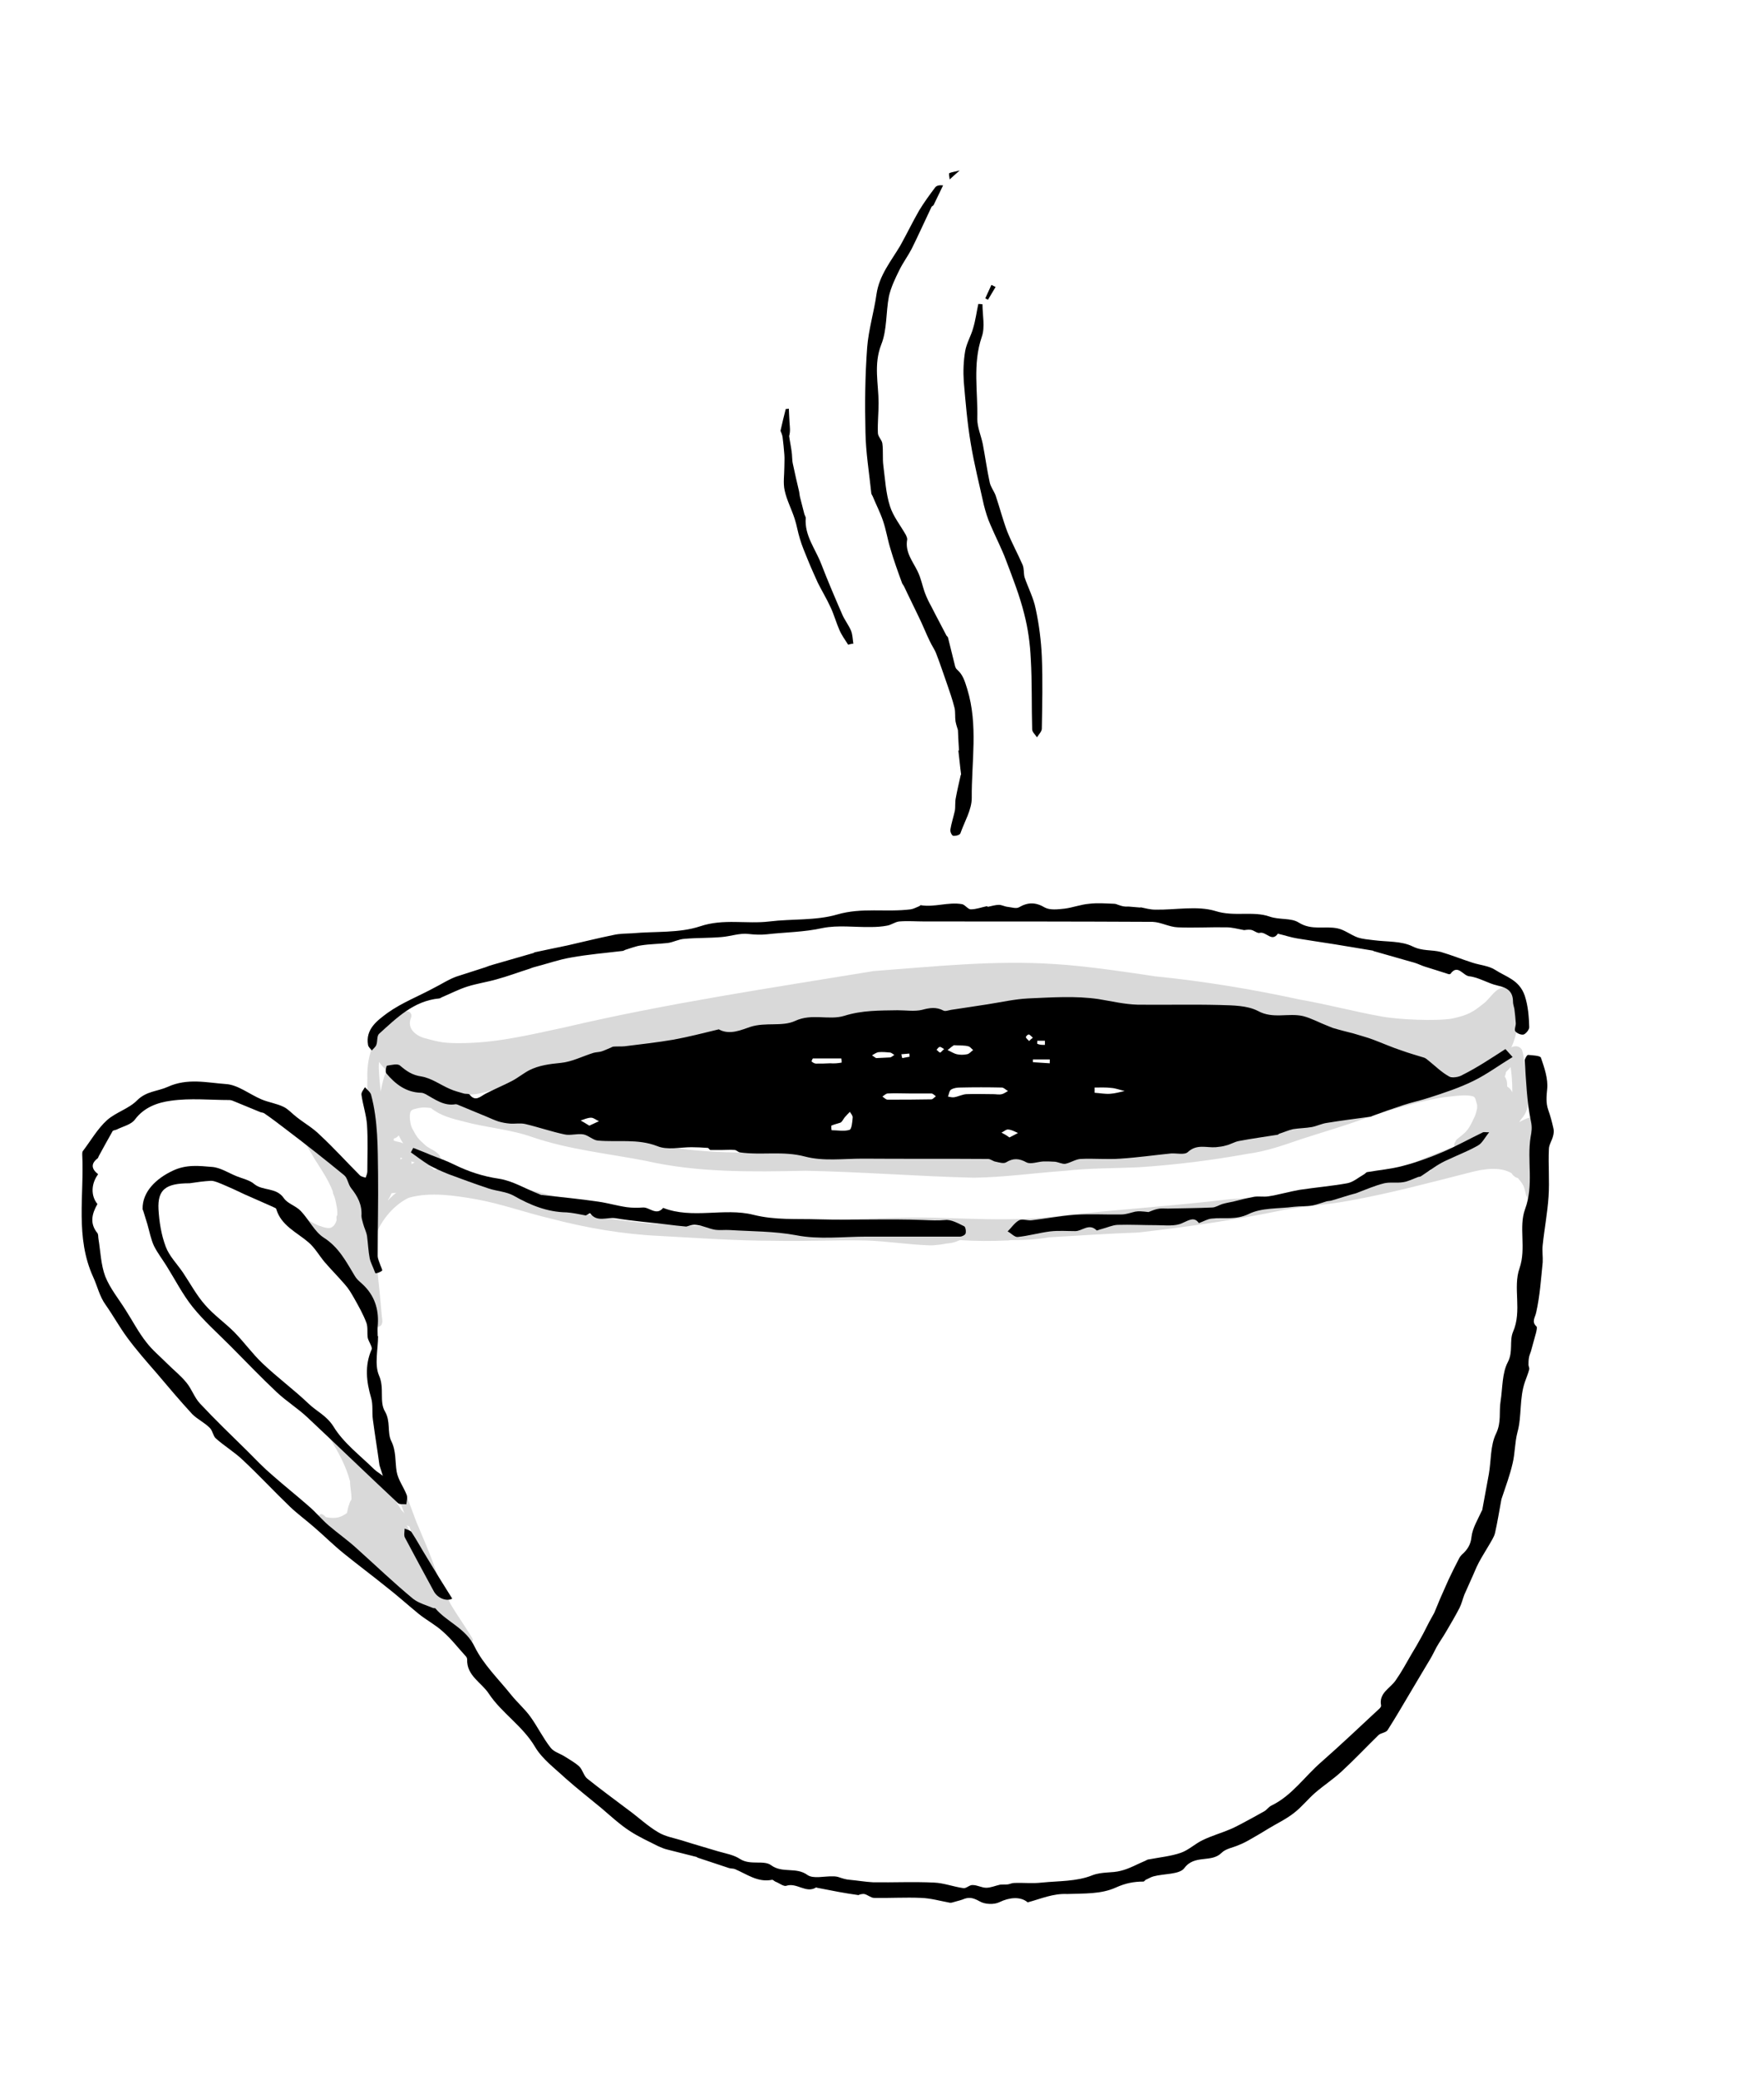
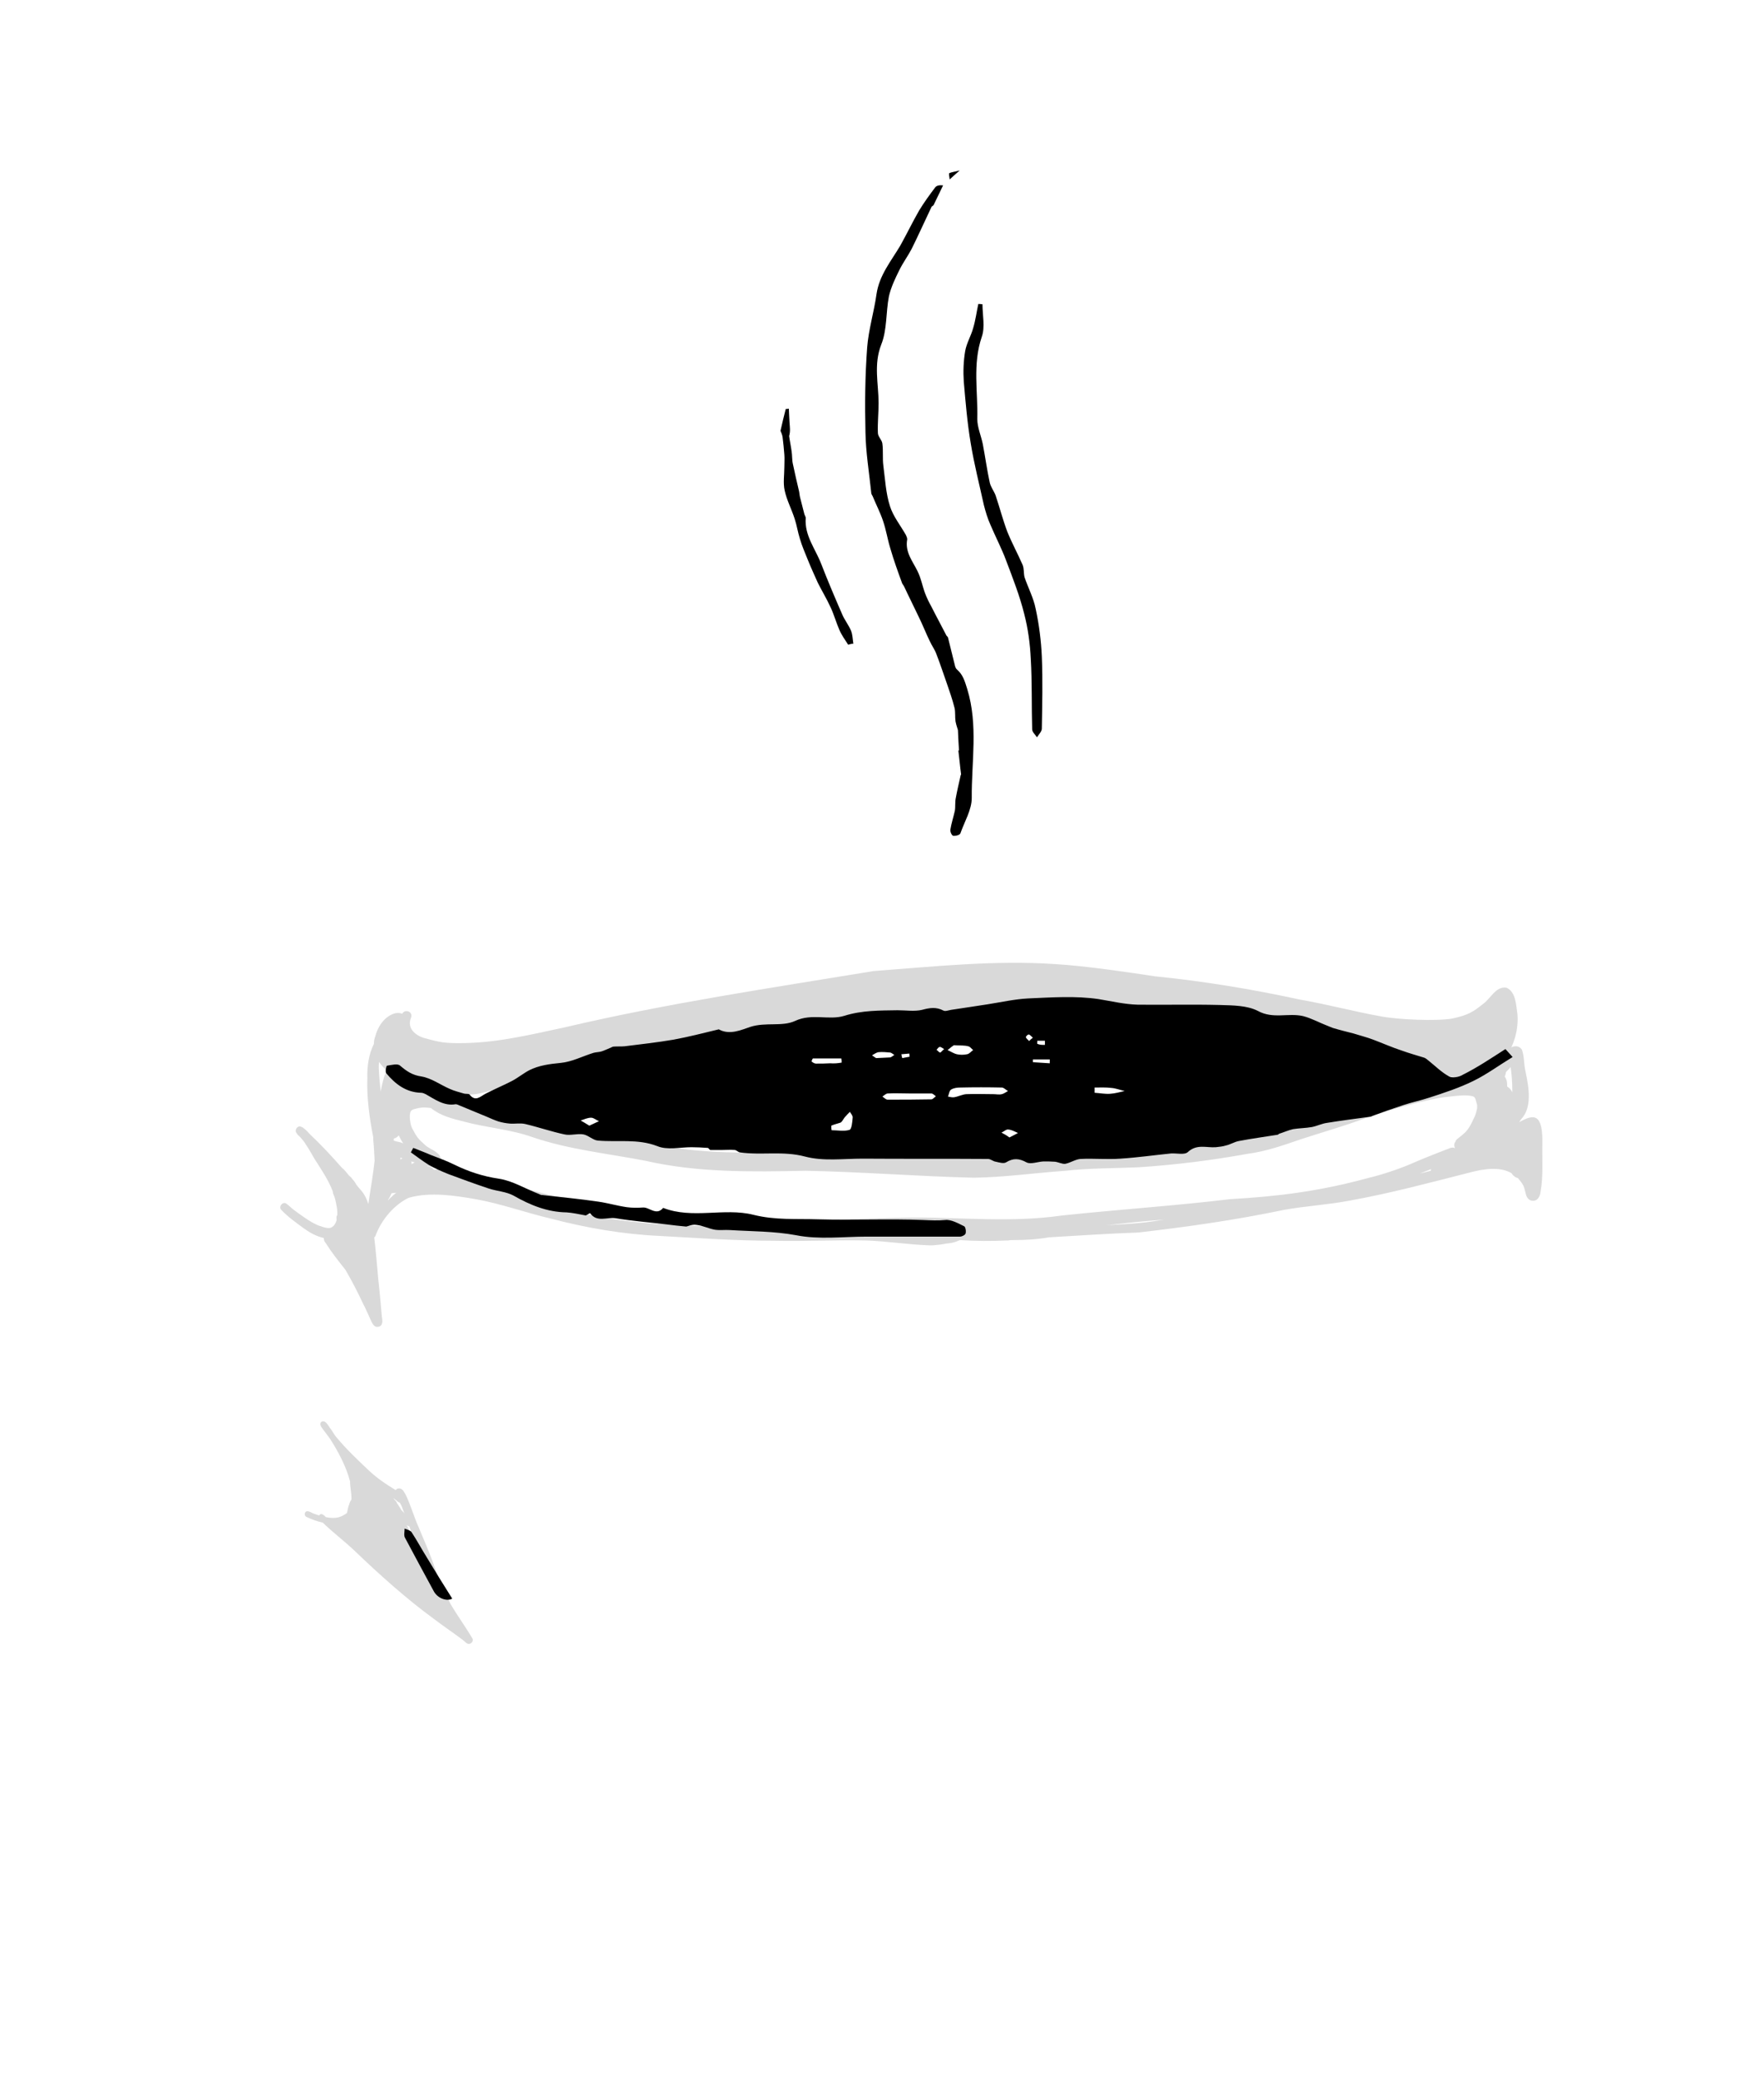
<svg xmlns="http://www.w3.org/2000/svg" width="100%" height="100%" viewBox="0 0 496 584" version="1.1" xml:space="preserve" style="fill-rule:evenodd;clip-rule:evenodd;stroke-linejoin:round;stroke-miterlimit:2;">
  <rect id="Artboard1" x="0" y="0" width="495.34" height="583.611" style="fill:none;" />
  <path d="M414.358,308.138c-0.087,0 -0.087,0 0,0Zm0,0.087l-0.087,0c0,0 0.087,0.109 0.195,0.109c0,-0.109 0,-0.109 -0.109,-0.109Zm-281.467,152.431c0.282,0.781 -0.586,1.649 -1.367,1.367c-0.564,-0.195 -0.955,-0.781 -1.541,-1.172c-1.649,-1.259 -5.621,-3.993 -8.051,-5.859c-7.487,-5.447 -15.234,-12.37 -22.526,-19.379c-2.821,-2.626 -5.816,-4.883 -8.637,-7.617c-1.649,-0.369 -3.212,-0.955 -4.666,-1.649c-0.673,-0.391 -0.477,-1.454 0.195,-1.562c0.694,-0.087 1.367,0.499 1.953,0.694c0.282,0.087 0.868,0.282 1.454,0.477c0.195,-0.195 0.391,-0.391 0.673,-0.391c0.499,0.109 0.868,0.499 1.259,0.89c0.586,0.087 1.172,0.195 1.562,0.195c1.845,0.087 2.821,-0.304 4.362,-1.367c0.195,-0.89 0.304,-1.671 0.673,-2.539c0.109,-0.477 0.304,-0.868 0.586,-1.259l0,-0.391c0,-1.562 -0.391,-3.125 -0.391,-4.688c-1.063,-4.188 -3.385,-8.485 -5.621,-11.979c-0.673,-0.89 -1.367,-1.866 -2.04,-2.734c-0.477,-0.586 -1.172,-1.649 -0.195,-2.148c1.259,-0.282 1.845,1.562 2.517,2.235c0.391,0.586 0.694,1.085 1.085,1.671c0.087,0.195 0.282,0.282 0.369,0.477c2.821,3.407 6.12,6.532 9.332,9.549c2.322,2.148 4.644,3.711 7.378,5.36c0.195,-0.282 0.586,-0.477 0.955,-0.477c0.89,0 1.367,0.868 1.758,1.649c-0.109,-0.195 -0.195,-0.391 0,-0.087c1.367,2.713 2.322,6.141 3.776,9.44c0.499,1.28 2.539,5.859 3.689,8.984c1.758,4.861 2.908,8.181 5.339,12.652c1.953,3.32 4.188,6.337 6.12,9.657Zm-19.206,-35.286c-0.499,-1.367 -0.781,-2.235 -1.28,-3.016c-0.195,0 -0.282,-0.109 -0.477,-0.195c-0.477,-0.391 -0.868,-0.781 -1.367,-1.063c0.195,0.282 0.499,0.586 0.694,0.781c0.195,0.195 0.282,0.369 0.391,0.673c0.391,0.586 0.868,1.259 1.15,1.845c0.391,0.391 0.694,0.694 0.89,0.977Zm1.931,5.078c-0.195,-0.499 -0.391,-0.89 -0.477,-1.367c-0.304,-0.109 -0.499,-0.195 -0.781,-0.391c0.282,0.586 0.586,1.063 0.781,1.562c0.195,0.087 0.282,0.087 0.477,0.195Zm317.578,-95.616c-0.109,1.454 -0.89,3.016 -2.626,2.626c-0.868,-0.195 -1.367,-1.063 -1.562,-1.931c-0.477,-1.758 -0.369,-1.866 -1.063,-2.93c-0.391,-0.586 -0.781,-0.977 -1.15,-1.476c-0.391,-0.087 -0.694,-0.195 -0.977,-0.477c-0.304,-0.195 -0.586,-0.477 -0.781,-0.868c-3.212,-1.866 -7.465,-1.367 -12.131,-0.109c-11.068,2.821 -22.027,5.751 -33.29,7.791c-6.901,1.28 -12.24,1.476 -18.728,2.648c-13.498,2.821 -27.192,4.774 -40.864,6.337c-8.355,0.282 -16.688,0.868 -25.043,1.345c-3.299,0.586 -6.706,0.781 -10.091,0.781c-0.477,0 -0.977,0 -1.367,0.109l-0.282,0c-4.47,0.195 -8.941,0.195 -13.39,-0.109c-0.109,0.109 -0.304,0.195 -0.499,0.195c-0.087,0.109 -0.195,0.109 -0.391,0.195c-0.955,0.391 -1.931,0.499 -2.908,0.586c-0.282,0.109 -3.385,0.586 -4.753,0.499c-5.924,-0.195 -11.849,-1.172 -17.752,-1.367c-8.55,-0.195 -17.188,0.282 -25.738,0.087c-10.764,0 -21.636,-0.781 -32.4,-1.367c-10.286,-0.477 -20.486,-2.235 -30.49,-4.861c-7.075,-1.649 -13.976,-4.188 -21.159,-5.469c-5.729,-0.977 -12.804,-2.127 -18.815,-0.391c-3.798,1.758 -7.682,5.946 -9.418,10.829c-0.109,0.087 -0.195,0.282 -0.304,0.282c0.499,4.015 0.781,8.095 1.172,12.088c0.391,3.407 0.673,6.836 0.977,10.243c0.195,1.063 0.391,2.626 -1.063,2.821c-1.085,0.195 -1.562,-0.868 -1.953,-1.649c-0.781,-1.671 -1.454,-3.32 -2.322,-4.97c-1.367,-2.93 -3.103,-6.337 -4.948,-9.462c-1.953,-2.431 -3.885,-4.883 -5.534,-7.509c-0.391,-0.391 -0.499,-0.868 -0.499,-1.367c-1.931,-0.391 -3.863,-1.454 -5.512,-2.626c-2.235,-1.649 -4.47,-3.212 -6.424,-5.252c-0.868,-0.781 0.195,-2.344 1.28,-1.866c0.868,0.586 1.649,1.476 2.517,2.062c1.454,1.063 4.167,3.103 6.402,4.08c0.586,0.195 2.517,0.977 3.385,0.781l0.109,0c0.977,-0.282 1.562,-1.172 1.845,-2.235c0,-0.304 -0.109,-0.694 0,-1.085c0.087,-0.087 0.087,-0.195 0.195,-0.282c0,-0.673 0,-1.454 -0.109,-2.04c-0.195,-1.085 -0.369,-2.062 -0.673,-3.038c-0.087,-0.195 -0.087,-0.282 -0.195,-0.477c-0.195,-0.391 -0.282,-0.673 -0.282,-1.063c-1.172,-3.125 -3.016,-5.859 -5.143,-9.18c-1.172,-2.04 -2.626,-4.579 -3.602,-5.642c-0.391,-0.499 -0.781,-0.868 -1.259,-1.259l0,-0.109c-0.195,-0.195 -0.282,-0.391 -0.391,-0.586c-0.195,-0.781 0.391,-1.562 1.172,-1.562c0.282,0.109 0.586,0.195 0.868,0.391l0.109,0.109c0.564,0.391 1.063,0.868 1.649,1.562c3.19,3.016 6.207,6.228 9.115,9.549c0.781,0.586 1.367,1.454 2.04,2.235c0.282,0.195 0.586,0.477 0.781,0.781c0.391,0.477 0.955,1.063 1.259,1.758c0.586,0.781 1.259,1.454 1.845,2.235c0.673,0.977 1.172,2.04 1.541,3.212c0,-0.195 0.109,-0.477 0.109,-0.781c0.586,-3.689 1.345,-8.464 1.649,-11.393c-0.109,-2.148 -0.195,-4.188 -0.391,-5.946l0,-0.694c-1.063,-5.447 -1.845,-11.111 -1.649,-16.645c-0.087,-3.32 0.391,-6.641 1.845,-9.57c0,-0.673 0.087,-1.345 0.391,-2.127c0.673,-2.648 2.431,-5.36 5.143,-6.337c0.781,-0.304 1.649,-0.304 2.431,0c0.673,-1.367 2.995,-0.694 2.517,0.977c-1.454,3.299 1.562,5.447 4.362,6.033c3.798,1.063 5.339,1.259 9.136,1.259c9.983,0 18.533,-2.04 29.796,-4.47c28.624,-6.727 57.747,-11.024 86.762,-15.799c16.992,-1.259 33.963,-3.103 50.955,-1.953c8.746,0.499 21.636,2.452 28.06,3.429c13.672,1.367 27.257,3.602 40.755,6.532c7.769,1.345 15.343,3.407 23.09,4.774c4.579,0.868 15.256,1.345 19.705,0.586c4.666,-0.977 6.033,-1.953 8.746,-4.102c2.127,-1.454 3.581,-5.078 6.597,-4.579c2.713,1.172 2.713,5.056 3.103,7.595c0.195,2.821 -0.282,6.141 -1.736,9.158c1.063,-0.477 2.214,-0.477 2.995,0.694c0.781,2.431 0.391,3.494 1.063,6.424c0.89,4.297 1.845,9.852 -1.345,13.151c-0.195,0.304 -0.304,0.499 -0.499,0.781c4.08,-2.322 6.706,-2.626 6.51,6.141c-0.087,4.492 0.282,8.876 -0.477,13.26Zm-10.091,-32.248c0.477,0.673 0.673,1.454 0.673,2.235l0,0.586c0.673,0.391 1.172,0.977 1.454,1.649l0,-0.477c0,-2.648 -0.195,-4.774 -0.477,-6.641c-0.391,0.499 -0.89,0.977 -1.28,1.367c-0.087,0.391 -0.174,0.89 -0.369,1.28Zm-292.057,5.056c0.304,0.195 0.586,0.391 0.868,0.586c-0.195,-0.282 0.391,0.195 1.085,0.781c0.955,0.781 1.259,2.235 0.564,3.32c4.579,0.868 8.832,1.172 14.084,2.322c12.717,3.819 22.418,4.102 34.939,6.641c13.694,3.212 28.624,2.821 44.162,2.539c14.648,0.195 29.319,1.15 43.859,1.649c11.654,0.195 23.199,-1.845 34.766,-2.539c9.201,-0.282 18.424,-0.282 27.648,-1.367c7.964,-0.868 14.67,-1.454 23.394,-4.188c13.108,-4.275 26.975,-8.681 40.278,-12.283c3.971,-0.868 7.856,-1.649 11.849,-2.322c0.195,0 0.282,-0.109 0.477,-0.109c-2.04,-0.195 -4.08,-0.477 -6.12,-0.673c-11.155,-0.977 -21.723,-4.774 -32.509,-7.422c-22.613,-4.774 -45.812,-9.245 -67.166,-11.306c-14.258,-1.367 -29.21,0.391 -41.732,2.257c-16.602,2.235 -33.008,5.252 -49.501,8.268c-12.413,2.062 -24.935,3.819 -37.261,6.25c-10.091,1.845 -20.095,3.016 -28.928,4.579c-4.167,0.391 -7.964,2.344 -12.131,2.93c-0.781,0.087 -1.758,0.195 -2.626,0.087Zm-20.378,12.956c0.673,0.195 1.063,0.304 0.477,0.195c0.781,0.109 1.562,0.304 2.235,0.586c-0.477,-0.673 -0.868,-1.454 -1.259,-2.235c-0.391,0.477 -0.868,0.781 -1.367,0.868c0,0.195 -0.087,0.391 -0.087,0.586Zm-4.167,-20.464c0.087,2.148 0.282,4.384 0.564,6.727c0.195,-1.454 0.586,-2.93 0.977,-4.275c0.195,-0.586 0.477,-1.085 0.781,-1.562c-0.868,-0.781 -1.649,-1.671 -2.235,-2.539c-0.087,0.586 -0.087,1.063 -0.087,1.649Zm4.948,35.091c-0.304,0.109 -0.586,0.109 -0.781,0.109c-0.195,0 -0.304,0 -0.477,0.087l-0.109,0c-0.195,0.477 -0.477,1.063 -0.781,1.562c-0.087,0.087 -0.195,0.195 -0.195,0.282l0,0.109c0.195,-0.195 0.391,-0.391 0.586,-0.586c0.499,-0.499 1.172,-1.085 1.758,-1.562Zm1.15,-9.266c0.195,-0.195 0.391,-0.282 0.586,-0.391c-0.195,-0.087 -0.391,-0.087 -0.586,-0.195l0,0.586Zm3.103,1.28c0.195,-0.109 0.499,-0.304 0.89,-0.499c-0.304,-0.087 -0.586,-0.195 -0.977,-0.282c0.087,0.195 0.195,0.477 0.087,0.781Zm11.263,2.431c1.649,0 3.407,0 4.948,0.586c0.391,0.087 0.781,0.282 1.172,0.391c8.051,1.259 15.734,3.993 23.676,5.751c16.515,3.602 33.789,4.492 51.259,5.946c15.907,1.562 31.836,0.087 47.852,-0.109c14.258,-0.087 28.624,1.476 42.795,-0.586c16.493,-1.736 31.641,-2.713 47.179,-4.579c13.585,-0.781 25.217,-2.235 38.824,-5.946c4.557,-1.063 9.983,-3.016 12.999,-4.384c2.908,-1.259 5.924,-2.431 8.919,-3.602c0.781,-0.195 1.454,-0.781 2.344,-0.477c0.087,0 0.087,0 0.195,0.087c-0.195,-0.391 -0.304,-0.977 -0.109,-1.454c0,-0.109 0.109,-0.195 0.195,-0.304c0,-0.087 0.087,-0.195 0.087,-0.282c0.109,-0.195 0.195,-0.391 0.391,-0.499c2.344,-1.931 2.93,-2.04 4.579,-5.556c-0.109,0.195 -0.195,0.499 -0.304,0.694c0.109,-0.304 0.391,-0.977 0.586,-1.28c0.195,-0.369 0.282,-0.76 0.477,-1.259c0.109,-0.391 0.195,-0.868 0.304,-1.259l0,-0.977c-0.109,-0.391 -0.391,-1.367 -0.499,-1.758c-0.087,-0.195 -0.195,-0.282 -0.282,-0.391l0,-0.087l-0.087,0c-0.109,-0.109 -0.195,-0.109 -0.109,-0.109c-0.282,-0.087 -0.391,-0.087 0,0c-1.736,-0.586 -4.275,-0.282 -7.574,0.109c-4.557,0.369 -16.493,3.689 -23.286,6.12c-5.838,2.148 -11.74,3.819 -17.665,5.751c-4.861,1.671 -9.809,3.429 -14.952,4.102c-10.178,1.845 -20.486,3.125 -30.773,3.798c-6.793,0.304 -13.672,0.195 -20.464,0.977c-8.637,0.586 -17.188,1.845 -25.911,1.953c-15.734,-0.391 -31.467,-1.649 -47.179,-1.953c-15.039,0.304 -30.273,0.586 -45.139,-2.821c-10.569,-2.04 -21.441,-3.125 -31.727,-6.641c-6.315,-2.235 -12.912,-2.626 -19.314,-4.384c-3.212,-0.781 -6.597,-1.649 -9.223,-3.798c-1.953,-0.195 -2.517,-0.282 -4.948,0.391c-0.195,0.109 -0.391,0.195 -0.499,0.304c-0.087,0.087 -0.087,0.087 -0.174,0.195c-0.586,0.977 -0.195,3.602 0.282,4.666c1.454,2.734 1.649,3.016 3.971,5.078c0.304,0.195 0.195,0.195 1.367,0.868c1.736,0.89 3.971,2.431 2.127,4.492c-0.868,0.868 -2.04,0.586 -3.103,0.282l0,0.109c0.304,0 0.586,0.087 0.868,0.195c0.391,0.087 0.694,0.391 0.977,0.781c0.304,0 0.673,-0.109 0.977,-0.109c1.367,-0.282 2.322,0.195 2.821,0.977l1.15,0Zm59.983,14.431c5.339,0.391 10.786,0.586 16.124,0.781c-12.044,-1.085 -23.98,-2.344 -35.916,-3.993c-5.924,-0.89 -11.74,-2.452 -17.47,-4.102c0.195,0.282 0.195,0.586 0.282,0.868c12.435,3.407 24.371,5.946 36.979,6.445Zm135.004,-0.499c1.649,-0.195 3.494,-0.477 5.339,-0.781c-5.425,0.391 -10.872,0.977 -16.211,1.562c3.602,-0.195 7.292,-0.391 10.872,-0.781Zm80.36,-14.518c0,-0.195 0,-0.282 0.109,-0.477c-1.063,0.391 -2.127,0.868 -3.212,1.259c1.085,-0.282 2.04,-0.477 3.103,-0.781Z" style="fill-opacity:0.15;fill-rule:nonzero;" />
  <path d="M423.299,294.878c0.087,0.087 0.76,0.868 2.018,2.235c-3.863,2.344 -7.27,4.883 -11.046,6.727c-3.993,1.953 -8.16,3.32 -12.326,4.666c-2.344,0.781 -4.774,1.28 -7.183,2.062c-3.016,0.977 -6.033,2.04 -8.941,3.125c-0.195,0.087 -0.282,0.195 -0.477,0.195c-4.08,0.564 -8.16,1.063 -12.24,1.736c-1.454,0.195 -2.799,0.89 -4.253,1.172c-1.758,0.304 -3.516,0.304 -5.252,0.586c-1.367,0.304 -2.626,0.89 -3.885,1.28c-0.195,0.087 -0.282,0.195 -0.391,0.282c-3.581,0.586 -7.27,1.063 -10.872,1.758c-1.259,0.195 -2.431,0.977 -3.689,1.259c-0.955,0.304 -1.931,0.391 -2.908,0.499c-2.626,0.195 -5.339,-0.977 -7.856,1.367c-0.977,0.868 -3.103,0.282 -4.753,0.391c-4.753,0.477 -9.418,1.15 -14.171,1.454c-3.798,0.282 -7.574,-0.109 -11.263,0.087c-1.454,0.109 -2.821,1.085 -4.275,1.367c-0.868,0.109 -1.931,-0.477 -2.908,-0.586c-1.063,-0.087 -2.127,-0.087 -3.212,-0.087c-1.649,0.087 -3.581,0.868 -4.753,0.282c-2.127,-1.172 -3.776,-1.259 -5.816,0c-0.673,0.391 -1.953,0 -2.821,-0.195c-0.781,-0.087 -1.454,-0.781 -2.235,-0.781c-11.74,-0.087 -23.481,0 -35.221,-0.087c-5.447,0 -11.068,0.781 -16.211,-0.586c-6.207,-1.649 -12.24,-0.304 -18.338,-1.172c-0.499,-0.087 -0.977,-0.673 -1.454,-0.673c-1.172,-0.109 -2.344,0 -3.494,0l-3.299,0c-0.304,0 -0.499,-0.586 -0.781,-0.586c-1.562,-0.109 -3.103,-0.195 -4.557,-0.195c-3.212,0 -6.793,0.868 -9.614,-0.304c-5.534,-2.148 -11.176,-1.063 -16.688,-1.562c-1.367,-0.087 -2.626,-1.454 -4.08,-1.736c-1.758,-0.304 -3.689,0.391 -5.339,0c-3.689,-0.781 -7.378,-2.062 -11.068,-2.93c-1.367,-0.304 -2.908,0 -4.275,-0.109c-1.063,-0.087 -2.127,-0.282 -3.19,-0.586c-1.172,-0.391 -2.235,-0.868 -3.32,-1.345c-2.409,-0.977 -4.948,-2.062 -7.357,-3.038c-0.499,-0.195 -0.977,-0.477 -1.367,-0.477c-3.299,0.586 -5.816,-1.367 -8.442,-2.821c-0.391,-0.195 -0.868,-0.391 -1.259,-0.391c-4.275,-0.109 -7.292,-2.452 -9.809,-5.469c-0.391,-0.391 0,-2.148 0.195,-2.148c1.259,-0.195 3.016,-0.673 3.689,0c1.845,1.562 3.385,2.648 6.011,3.038c2.821,0.477 5.252,2.322 7.964,3.494c1.259,0.586 2.626,0.89 3.885,1.28c0.586,0.195 1.345,0 1.649,0.282c1.649,2.148 2.995,0.586 4.47,-0.195c2.409,-1.259 5.035,-2.344 7.465,-3.602c1.649,-0.868 3.212,-2.148 4.861,-3.016c2.713,-1.367 5.707,-1.758 8.832,-2.062c3.103,-0.282 6.098,-1.845 9.201,-2.821c0.694,-0.195 1.562,-0.195 2.235,-0.391c0.89,-0.282 1.649,-0.673 2.431,-0.977c0.304,-0.087 0.673,-0.391 0.977,-0.391c1.063,-0.087 2.04,0 3.103,-0.087c4.666,-0.586 9.223,-1.085 13.78,-1.866c4.167,-0.76 8.355,-1.845 12.413,-2.821c0.109,0 0.304,-0.087 0.304,-0.087c3.103,1.758 6.51,0.087 8.919,-0.694c4.275,-1.367 8.941,0 12.522,-1.649c4.753,-2.235 9.527,-0.109 13.889,-1.454c4.948,-1.562 9.896,-1.476 14.952,-1.562c2.322,0 4.753,0.391 6.879,-0.109c2.148,-0.586 3.993,-0.868 6.011,0.195c0.499,0.304 1.476,-0.087 2.148,-0.195c3.385,-0.477 6.879,-1.063 10.286,-1.562c3.776,-0.586 7.574,-1.454 11.35,-1.649c6.597,-0.282 13.39,-0.781 19.9,0.195c3.602,0.586 7.183,1.454 10.959,1.562c7.682,0.087 15.451,-0.109 23.112,0.087c3.581,0.109 7.661,0.109 10.677,1.671c4.275,2.344 8.529,0.477 12.717,1.454c2.322,0.586 4.557,1.845 6.879,2.734c0.499,0.195 0.977,0.391 1.454,0.586c1.953,0.586 3.885,1.063 5.838,1.562c1.845,0.586 3.776,1.063 5.534,1.736c2.604,0.977 5.23,2.148 7.943,3.038c2.148,0.781 4.275,1.367 6.424,2.04c0.477,0.195 0.76,0.477 1.15,0.781c1.953,1.562 3.689,3.32 5.838,4.492c0.955,0.477 2.799,0.195 3.863,-0.499c4.08,-2.04 7.878,-4.579 11.957,-7.205Zm-143.945,12.674c0.781,0 1.541,0.195 2.322,0c0.586,-0.109 1.172,-0.586 1.758,-0.89c-0.586,-0.282 -1.172,-0.977 -1.758,-0.977c-3.885,-0.087 -7.769,-0.087 -11.632,0c-0.89,0 -1.845,0.109 -2.626,0.586c-0.499,0.304 -0.586,1.28 -0.868,1.953c0.564,0.109 1.15,0.282 1.736,0.195c1.172,-0.195 2.235,-0.781 3.407,-0.868c2.604,-0.109 5.143,0 7.661,0Zm-23.589,-0.195c-2.04,0 -4.08,-0.109 -6.12,0c-0.564,0 -1.063,0.586 -1.541,0.868c0.477,0.282 0.977,0.868 1.454,0.868c4.08,0 8.247,0 12.326,-0.087c0.391,0 0.868,-0.586 1.259,-0.868c-0.391,-0.304 -0.868,-0.781 -1.259,-0.781l-6.12,0Zm-22.027,9.049c0,0.391 0,0.89 0.087,1.28c1.758,0 3.494,0.391 5.056,-0.109c0.586,-0.195 0.781,-2.235 0.868,-3.407c0.109,-0.477 -0.477,-1.172 -0.781,-1.649c-0.477,0.477 -0.955,0.977 -1.454,1.541c-0.391,0.499 -0.673,1.172 -1.15,1.476c-0.781,0.282 -1.758,0.477 -2.626,0.868Zm34.462,-22.613c-0.304,0.195 -1.085,0.781 -1.758,1.367c0.868,0.391 1.758,0.977 2.626,1.172c0.868,0.195 1.931,0.195 2.821,0c0.673,-0.087 1.15,-0.781 1.736,-1.172c-0.477,-0.391 -0.868,-0.977 -1.367,-1.063c-1.063,-0.304 -2.214,-0.195 -4.058,-0.304Zm39.583,11.892l0,1.476c1.454,0.087 2.93,0.391 4.384,0.282c1.345,-0.087 2.713,-0.477 4.058,-0.781c-1.259,-0.282 -2.517,-0.781 -3.776,-0.868c-1.562,-0.195 -3.103,-0.109 -4.666,-0.109Zm-71.137,-7.01c0,-0.391 0,-0.781 -0.087,-1.172l-7.964,0c-0.109,0 -0.477,0.868 -0.391,0.868c0.391,0.304 0.781,0.586 1.259,0.586c1.367,0 2.626,0 3.971,-0.087c1.085,0.087 2.148,0 3.212,-0.195Zm9.701,-1.259c1.758,-0.109 2.821,-0.109 3.993,-0.195c0.391,-0.109 0.76,-0.499 1.15,-0.694c-0.391,-0.195 -0.76,-0.586 -1.15,-0.673c-1.085,-0.109 -2.235,-0.195 -3.299,-0.109c-0.694,0.109 -1.28,0.586 -1.845,0.89c0.391,0.282 0.955,0.673 1.15,0.781Zm-80.642,18.989c1.063,-0.477 1.845,-0.868 2.713,-1.259c-0.781,-0.304 -1.454,-0.977 -2.235,-0.977c-0.977,0 -1.931,0.477 -2.908,0.781c0.781,0.477 1.541,0.868 2.431,1.454Zm118.121,3.32c0.955,-0.477 1.649,-0.868 2.409,-1.259c-0.868,-0.391 -1.736,-0.89 -2.713,-0.977c-0.586,-0.109 -1.259,0.586 -1.931,0.868c0.781,0.391 1.454,0.781 2.235,1.367Zm11.35,-20.855l0,-1.085l-4.753,0l0,0.781c1.649,0.109 3.19,0.195 4.753,0.304Zm-1.367,-5.165l0,-1.172l-2.127,0c0,0 -0.109,0.868 0,0.868c0.673,0.304 1.367,0.304 2.127,0.304Zm-38.043,3.32c0,-0.304 -0.087,-0.586 -0.087,-0.89c-0.781,0.109 -1.562,0.109 -2.235,0.195c0.087,0.391 0.195,1.085 0.282,1.085c0.694,-0.109 1.367,-0.304 2.04,-0.391Zm34.657,-5.36c-0.499,-0.391 -0.868,-0.89 -1.172,-0.89c-0.282,0 -0.868,0.586 -0.781,0.781c0.109,0.391 0.586,0.694 0.89,1.063c0.282,-0.282 0.564,-0.564 1.063,-0.955Zm-24.957,3.212c-0.564,-0.304 -0.955,-0.694 -1.259,-0.586c-0.282,0 -0.586,0.477 -0.868,0.781c0.391,0.282 0.673,0.781 1.063,0.781c0.109,0 0.499,-0.499 1.063,-0.977Z" style="fill-rule:nonzero;" />
  <g>
-     <path d="M288.967,534.722c-2.04,-1.758 -5.252,-1.367 -7.878,-0.087c-1.541,0.781 -4.167,0.673 -5.621,-0.195c-1.931,-1.085 -3.103,-1.28 -4.861,-0.499c-0.868,0.304 -1.845,0.499 -2.713,0.781c-0.282,0.109 -0.477,0.109 -0.781,0.109c-2.713,-0.499 -5.425,-1.28 -8.138,-1.367c-4.384,-0.195 -8.746,0.087 -13.216,0c-0.868,0 -1.823,-0.89 -2.713,-1.085c-0.781,-0.087 -1.541,0.195 -1.649,0.304c-2.127,-0.304 -3.885,-0.586 -5.534,-0.89c-2.04,-0.391 -4.08,-0.781 -6.098,-1.172c-0.109,0 -0.304,-0.174 -0.304,-0.087c-2.821,1.758 -5.425,-1.454 -8.355,-0.477c-0.76,0.282 -2.018,-0.781 -3.103,-1.172c-0.391,-0.195 -0.673,-0.586 -0.955,-0.499c-3.993,0.781 -6.988,-1.562 -10.395,-3.016c-0.477,-0.195 -1.063,-0.109 -1.649,-0.282c-2.908,-0.977 -5.924,-1.953 -8.832,-2.93c-0.087,0 -0.195,-0.195 -0.282,-0.195c-2.734,-0.694 -5.447,-1.367 -8.16,-2.062c-0.868,-0.195 -1.758,-0.564 -2.626,-0.955c-2.713,-1.367 -5.534,-2.648 -8.051,-4.297c-2.821,-1.845 -5.339,-4.188 -7.964,-6.424c-3.299,-2.734 -6.793,-5.469 -9.983,-8.29c-3.016,-2.821 -6.619,-5.469 -8.637,-8.876c-3.494,-5.946 -9.418,-9.549 -13.021,-14.996c-2.04,-3.125 -6.293,-5.078 -6.098,-9.657c0,-0.304 -0.195,-0.694 -0.391,-0.868c-2.148,-2.344 -4.08,-4.883 -6.424,-6.923c-2.018,-1.866 -4.644,-3.234 -6.793,-4.97c-2.995,-2.452 -5.903,-5.078 -9.028,-7.509c-3.971,-3.212 -8.051,-6.25 -12.023,-9.462c-2.908,-2.344 -5.534,-4.97 -8.355,-7.4c-2.235,-1.953 -4.644,-3.711 -6.793,-5.751c-4.47,-4.297 -8.724,-8.876 -13.194,-13.064c-2.322,-2.235 -5.252,-3.993 -7.661,-6.141c-0.781,-0.673 -0.89,-2.235 -1.758,-3.016c-1.454,-1.454 -3.385,-2.344 -4.861,-3.798c-3.494,-3.798 -6.793,-7.704 -10.091,-11.61c-2.799,-3.212 -5.621,-6.424 -8.138,-9.831c-2.235,-3.016 -3.993,-6.25 -6.12,-9.266c-1.758,-2.431 -2.322,-5.252 -3.494,-7.791c-5.143,-11.22 -2.517,-23.003 -3.103,-34.505c0,-0.282 0,-0.781 0.195,-0.977c2.235,-2.93 4.08,-6.228 6.793,-8.681c2.517,-2.235 6.207,-3.212 8.529,-5.642c2.626,-2.539 5.729,-2.431 8.55,-3.711c5.534,-2.517 10.959,-1.172 16.298,-0.781c3.407,0.195 6.597,2.843 10.004,4.297c2.04,0.868 4.362,1.172 6.315,2.148c1.345,0.673 2.409,1.953 3.689,2.908c2.127,1.671 4.557,3.038 6.489,4.991c3.885,3.602 7.487,7.595 11.176,11.285c0.369,0.391 1.063,0.499 1.649,0.694c0.195,-0.586 0.477,-1.172 0.477,-1.758c0,-4.384 0.195,-8.681 -0.087,-13.064c-0.195,-2.821 -1.172,-5.642 -1.562,-8.464c-0.109,-0.694 0.586,-1.476 0.977,-2.148c0.586,0.673 1.541,1.367 1.736,2.148c1.953,7.292 1.845,14.8 1.953,22.309c0.087,7.595 -0.109,15.299 -0.109,22.895c0,0.89 0.499,1.866 0.781,2.734c0.195,0.499 0.586,1.28 0.477,1.476c-0.477,0.369 -1.15,0.673 -1.845,0.76c-0.087,0 -0.391,-0.868 -0.586,-1.345c-0.369,-0.977 -0.868,-1.866 -1.063,-2.843c-0.391,-2.04 -0.477,-4.188 -0.76,-6.337c-0.195,-1.15 -0.781,-2.235 -1.085,-3.407c-0.195,-0.781 -0.477,-1.562 -0.477,-2.235c0.195,-3.125 -1.063,-5.469 -2.908,-7.791c-0.868,-1.085 -0.977,-2.843 -1.953,-3.624c-5.339,-4.384 -10.764,-8.659 -16.298,-12.847c-2.04,-1.562 -4.08,-3.125 -6.207,-4.579c-0.304,-0.195 -0.89,-0.195 -1.259,-0.391c-2.344,-0.977 -4.579,-1.866 -6.901,-2.843c-0.477,-0.195 -1.063,-0.477 -1.562,-0.477c-5.512,0 -11.046,-0.586 -16.493,0.195c-3.581,0.477 -7.465,1.758 -10.091,5.252c-1.063,1.476 -3.385,1.953 -5.143,2.843c-0.391,0.195 -1.063,0.195 -1.172,0.477c-1.345,2.344 -2.604,4.688 -3.885,7.01c-0.087,0.195 -0.174,0.499 -0.282,0.586c-2.04,1.562 -1.736,3.038 0.109,4.492c-2.04,2.734 -2.04,6.141 -0.195,8.377c-1.562,2.734 -2.235,5.469 0,8.181c0.282,0.391 0.195,1.085 0.282,1.562c0.586,3.516 0.673,7.313 1.931,10.634c1.367,3.407 3.798,6.337 5.729,9.44c1.953,3.038 3.602,6.25 5.838,9.071c1.649,2.148 3.776,3.906 5.729,5.859c1.823,1.845 3.863,3.407 5.512,5.447c1.476,1.758 2.235,4.188 3.798,5.859c4.275,4.579 8.832,8.963 13.39,13.433c2.322,2.344 4.557,4.688 7.096,6.836c3.299,2.908 6.879,5.751 10.178,8.659c1.953,1.671 3.602,3.711 5.534,5.36c2.626,2.257 5.447,4.21 7.964,6.532c5.23,4.688 10.286,9.549 15.712,14.041c1.562,1.259 3.798,1.845 5.642,2.626c0.195,0.109 0.477,0 0.673,0.109c3.299,3.885 8.55,5.556 11.068,10.807c2.431,4.97 6.706,9.071 10.286,13.542c1.649,2.062 3.776,3.906 5.339,6.055c2.04,2.821 3.581,6.033 5.729,8.767c0.868,1.172 2.713,1.649 4.08,2.539c1.345,0.868 2.799,1.649 3.971,2.734c0.977,0.977 1.259,2.626 2.235,3.407c3.776,3.016 7.769,5.946 11.654,8.876c2.799,2.04 5.339,4.47 8.333,6.228c1.953,1.172 4.275,1.562 6.51,2.235c3.385,1.085 6.879,2.062 10.373,3.125c2.04,0.586 4.384,0.977 6.12,2.148c2.908,1.845 6.706,0.195 8.746,1.758c3.19,2.322 6.988,0.391 10.178,2.713c1.649,1.172 4.753,0.304 7.292,0.391c0.586,0 1.259,0.109 1.736,0.304c0.868,0.282 1.758,0.586 2.908,0.673c2.148,0.195 4.384,0.586 6.51,0.694c5.729,0.087 11.458,-0.195 17.188,0.087c2.713,0.109 5.425,1.172 8.247,1.562c0.868,0.087 1.736,-0.977 2.626,-0.868c1.259,0 2.517,0.76 3.776,0.76c1.259,0 2.517,-0.564 3.885,-0.868c0.781,-0.087 1.541,0 2.235,-0.087c0.586,-0.109 1.15,-0.391 1.736,-0.391c2.626,-0.109 5.143,0.195 7.769,-0.109c4.753,-0.477 9.809,-0.282 14.171,-2.04c2.821,-1.085 5.534,-0.586 8.051,-1.28c2.431,-0.586 4.557,-1.845 6.901,-2.821c0.391,-0.195 0.673,-0.391 1.063,-0.391c3.016,-0.586 6.12,-0.868 8.919,-1.845c2.235,-0.781 4.08,-2.626 6.228,-3.602c2.431,-1.172 5.143,-1.953 7.661,-3.016c0.977,-0.391 1.845,-0.89 2.821,-1.367c2.235,-1.172 4.557,-2.452 6.793,-3.711c0.673,-0.391 1.15,-1.172 1.931,-1.562c5.838,-2.821 9.332,-8.181 14.084,-12.283c5.425,-4.774 10.677,-9.744 16.016,-14.714c0.391,-0.282 0.868,-0.868 0.76,-1.172c-0.673,-3.494 2.539,-4.774 4.08,-7.01c1.649,-2.344 3.016,-4.883 4.47,-7.4c0.977,-1.562 1.845,-3.125 2.713,-4.688c0.781,-1.367 1.454,-2.821 2.235,-4.297c0.477,-0.868 0.977,-1.736 1.454,-2.626c0.694,-1.562 1.259,-3.125 1.953,-4.666c0.673,-1.562 1.345,-3.038 2.04,-4.601c0.955,-2.04 1.931,-3.993 2.995,-6.033c0.195,-0.391 0.499,-0.781 0.781,-1.063c1.562,-1.367 2.517,-2.843 2.713,-5.078c0.304,-2.431 1.758,-4.774 2.821,-7.118c0.087,-0.195 0.195,-0.282 0.195,-0.391c0.586,-3.299 1.259,-6.727 1.845,-10.026c0.673,-3.798 0.391,-8.095 2.04,-11.415c1.541,-3.212 0.781,-6.141 1.259,-9.049c0.586,-3.711 0.391,-7.899 2.04,-11.024c1.541,-2.93 0.391,-5.946 1.454,-8.485c2.626,-5.946 -0.109,-12.457 1.845,-17.925c1.931,-5.642 -0.304,-11.502 1.541,-16.558c2.539,-6.836 0.499,-13.65 1.562,-20.291c0.282,-1.541 0.477,-2.713 0.087,-4.47c-1.15,-5.556 -1.345,-11.306 -1.736,-17.057c0,-0.477 0.673,-1.649 0.977,-1.562c1.259,0.109 3.385,0.195 3.581,0.781c0.977,2.821 2.04,5.946 1.758,8.767c-0.195,2.062 -0.391,3.906 0.282,5.859c0.586,1.649 1.063,3.407 1.454,5.165c0.195,0.673 0.109,1.562 -0.087,2.235c-0.304,1.259 -1.172,2.431 -1.172,3.711c-0.195,4.384 0.195,8.854 -0.087,13.238c-0.304,4.601 -1.172,9.071 -1.649,13.65c-0.195,1.671 0.087,3.32 0,4.883c-0.499,4.774 -0.781,9.44 -1.845,14.128c-0.304,1.454 -1.367,2.539 0.087,3.906c0.282,0.195 0,1.063 -0.087,1.649c-0.499,1.758 -0.977,3.602 -1.476,5.36c-0.174,0.586 -0.477,1.172 -0.564,1.845c-0.109,0.694 -0.109,1.367 -0.109,1.953c0,0.391 0.304,0.868 0.195,1.259c-0.282,1.172 -0.781,2.257 -1.172,3.429c-1.649,4.666 -0.868,9.744 -2.127,14.214c-0.781,3.038 -0.673,5.946 -1.367,8.789c-0.76,3.299 -1.931,6.424 -2.995,9.635c-0.109,0.195 -0.109,0.391 -0.195,0.694c-0.586,3.103 -1.063,6.228 -1.758,9.245c-0.282,1.172 -1.063,2.235 -1.649,3.32c-0.955,1.649 -2.04,3.32 -2.908,4.97c-0.781,1.454 -1.345,3.016 -2.04,4.492c-0.673,1.541 -1.345,3.016 -2.04,4.579c-0.477,1.259 -0.76,2.517 -1.345,3.689c-1.172,2.257 -2.431,4.384 -3.689,6.532c-0.89,1.562 -1.953,3.016 -2.821,4.579c-0.586,1.085 -1.063,2.148 -1.649,3.125c-1.649,2.821 -3.407,5.642 -5.056,8.485c-2.322,3.885 -4.557,7.791 -6.988,11.589c-0.477,0.781 -1.931,0.781 -2.604,1.454c-3.494,3.429 -6.793,6.923 -10.395,10.243c-2.322,2.148 -5.035,3.906 -7.378,5.946c-2.04,1.758 -3.776,3.993 -5.924,5.642c-2.214,1.758 -4.753,2.93 -7.183,4.405c-1.541,0.955 -3.19,1.931 -4.753,2.821c-1.15,0.673 -2.431,1.367 -3.689,1.845c-1.541,0.694 -3.581,0.977 -4.753,2.148c-2.908,2.93 -7.574,0.391 -10.482,4.297c-1.345,1.845 -5.729,1.541 -8.637,2.322c-0.781,0.195 -1.541,0.694 -2.235,0.977c-0.195,0.109 -0.391,0.499 -0.673,0.499c-2.713,0 -5.056,0.477 -7.661,1.649c-4.275,1.953 -9.028,1.649 -13.694,1.845c-4.08,-0.195 -7.465,1.367 -11.155,2.344Z" style="fill-rule:nonzero;" />
-   </g>
-   <path d="M277.704,254.904c1.063,-0.195 2.127,-0.564 3.19,-0.564c0.781,0 1.562,0.477 2.431,0.564c1.085,0.109 2.431,0.586 3.212,0.109c2.517,-1.454 4.666,-1.454 7.27,0.087c1.454,0.781 3.689,0.499 5.534,0.304c2.344,-0.304 4.557,-1.172 6.901,-1.367c2.322,-0.282 4.753,-0.087 7.075,0c0.499,0 0.977,0.304 1.367,0.391c0.781,0.282 1.541,0.477 2.626,0.391c1.15,0.087 2.235,0.195 3.385,0.282l0,-0.087c1.367,0.282 2.713,0.673 4.167,0.673c5.642,0.109 11.762,-1.172 16.905,0.391c5.23,1.671 10.569,-0.087 15.234,1.562c2.821,0.977 6.011,0.304 8.16,1.671c3.689,2.322 7.357,0.868 10.959,1.649c1.931,0.391 3.689,1.845 5.621,2.539c1.454,0.477 3.016,0.586 4.579,0.781c3.668,0.477 7.747,0.195 10.851,1.736c2.734,1.367 5.339,0.89 7.964,1.562c3.016,0.89 5.924,2.062 8.941,3.038c2.127,0.673 4.644,0.868 6.402,2.04c2.995,1.953 6.684,2.734 8.247,7.205c0.977,3.016 1.172,5.946 1.259,8.876c0,0.673 -0.868,1.758 -1.541,2.04c-0.694,0.195 -1.845,-0.282 -2.344,-0.868c-0.391,-0.391 0.109,-1.476 0.109,-2.257c-0.109,-1.345 -0.195,-2.626 -0.391,-3.993c-0.109,-0.673 -0.391,-1.367 -0.391,-2.04c0,-2.93 -1.562,-3.993 -4.275,-4.579c-2.713,-0.586 -5.339,-2.344 -8.051,-2.626c-1.758,-0.195 -3.212,-3.516 -5.252,-0.694c-0.087,0.109 -0.282,0.109 -0.477,0.109c-2.235,-0.694 -4.557,-1.476 -6.793,-2.148c-0.977,-0.304 -1.845,-0.781 -2.821,-1.063c-3.776,-1.085 -7.574,-2.148 -11.35,-3.234c-0.195,0 -0.282,-0.195 -0.477,-0.195c-3.494,-0.586 -6.988,-1.172 -10.59,-1.758c-3.494,-0.564 -7.075,-1.063 -10.569,-1.649c-1.758,-0.282 -3.494,-0.868 -5.143,-1.259c-0.109,0 -0.304,-0.109 -0.304,-0.109c-1.736,2.539 -3.299,-0.673 -5.143,-0.195c-0.673,0.195 -1.649,-0.781 -2.517,-0.868c-0.781,-0.109 -1.649,0.087 -1.845,0.087c-2.04,-0.391 -3.494,-0.781 -4.948,-0.781c-4.557,-0.087 -9.136,0.195 -13.694,0c-2.431,-0.087 -4.753,-1.454 -7.075,-1.541c-21.354,-0.109 -42.708,-0.109 -64.171,-0.109c-2.322,0 -4.753,-0.195 -7.075,0c-1.172,0.109 -2.235,0.977 -3.407,1.172c-1.454,0.282 -2.995,0.391 -4.557,0.391c-4.557,0.087 -9.223,-0.586 -13.585,0.282c-5.23,1.172 -10.482,1.172 -15.625,1.758c-1.845,0.195 -3.385,0.109 -5.23,-0.087c-2.431,-0.304 -5.056,0.673 -7.574,0.868c-3.494,0.304 -6.988,0.195 -10.395,0.499c-1.649,0.087 -3.19,0.977 -4.753,1.172c-2.517,0.282 -5.056,0.282 -7.465,0.673c-1.454,0.195 -2.93,0.781 -4.47,1.259c-0.304,0.109 -0.477,0.304 -0.781,0.304c-4.861,0.586 -9.701,0.977 -14.453,1.845c-3.494,0.586 -6.988,1.845 -10.482,2.734c-0.391,0.087 -0.781,0.282 -1.085,0.391c-3.103,0.977 -6.207,2.148 -9.397,3.016c-2.734,0.781 -5.534,1.172 -8.247,2.04c-2.431,0.781 -4.666,1.953 -6.988,2.93c-0.304,0.109 -0.586,0.391 -0.89,0.391c-7.183,0.694 -11.936,5.469 -16.884,9.939c-0.673,0.586 -0.391,2.148 -0.781,3.125c-0.195,0.586 -0.868,1.063 -1.259,1.562c-0.391,-0.499 -0.977,-0.977 -1.063,-1.562c-0.781,-4.492 2.713,-6.923 5.425,-8.963c4.08,-2.93 8.941,-4.774 13.411,-7.227c1.345,-0.673 2.604,-1.454 3.971,-2.127c0.977,-0.499 1.931,-0.89 2.908,-1.172c2.431,-0.781 4.861,-1.562 7.292,-2.344c0.76,-0.304 1.541,-0.586 2.322,-0.781c3.689,-1.063 7.465,-2.148 11.155,-3.212c0.109,0 0.195,-0.109 0.304,-0.195c3.103,-0.694 6.207,-1.28 9.31,-1.953c4.275,-0.977 8.55,-2.04 12.912,-2.93c1.736,-0.391 3.581,-0.391 5.339,-0.477c6.402,-0.586 13.108,0 19.01,-1.953c6.619,-2.235 13.021,-0.586 19.51,-1.367c6.315,-0.781 13.021,-0.195 19.032,-1.953c6.988,-2.04 13.78,-0.586 20.681,-1.454c0.76,-0.109 1.649,-0.586 2.409,-0.89c0.195,-0.087 0.304,-0.282 0.391,-0.282c3.885,0.673 7.769,-0.977 11.654,-0.282c0.868,0.195 1.649,1.454 2.431,1.454c1.541,0 2.995,-0.586 4.557,-0.89c0.087,0 0.195,0.109 0.195,0.195Z" style="fill-rule:nonzero;" />
-   <path d="M106.307,375.564c0,3.711 -1.085,8.008 0.282,11.111c1.562,3.516 0,7.313 1.649,10.048c1.649,2.821 0.586,5.838 1.758,8.29c1.454,2.908 1.063,5.838 1.541,8.659c0.391,2.257 1.953,4.297 2.821,6.532c0.282,0.781 0,1.758 -0.109,2.626c-0.868,-0.087 -1.931,0.109 -2.409,-0.391c-8.55,-7.986 -16.905,-16.081 -25.434,-24.067c-2.713,-2.539 -5.838,-4.47 -8.55,-7.01c-4.47,-4.188 -8.637,-8.572 -12.912,-12.869c-3.689,-3.711 -7.552,-7.118 -10.764,-11.111c-2.821,-3.516 -4.948,-7.704 -7.378,-11.589c-1.172,-1.866 -2.517,-3.624 -3.494,-5.556c-0.868,-1.866 -1.259,-3.993 -1.845,-6.055c-0.391,-1.259 -0.781,-2.539 -1.172,-3.798c-0.087,-0.195 -0.195,-0.391 -0.195,-0.586c-0.087,-4.861 3.885,-8.572 8.464,-10.72c3.863,-1.845 7.465,-1.367 11.155,-1.063c2.322,0.195 4.666,1.758 6.879,2.626c1.649,0.673 3.602,1.063 4.861,2.148c2.431,2.04 6.207,0.868 8.355,3.993c1.063,1.562 3.385,2.148 4.753,3.602c2.322,2.431 3.885,5.859 6.489,7.509c4.275,2.734 6.315,6.814 8.746,10.807c0.673,1.172 1.931,1.953 2.908,3.038c2.908,3.103 3.885,6.901 3.494,11.111c-0.087,0.868 0,1.845 0,2.713l0.109,0Zm-52.995,-42.969c-6.706,0 -9.028,1.758 -8.746,7.313c0.195,3.494 0.781,7.205 2.04,10.525c0.977,2.626 3.212,4.861 4.861,7.292c2.04,3.038 3.776,6.337 6.207,9.071c2.431,2.821 5.534,4.97 8.16,7.595c2.799,2.843 5.143,6.141 7.943,8.789c4.188,3.993 8.832,7.4 13.021,11.393c2.235,2.148 5.035,3.32 6.988,6.424c2.799,4.601 7.465,8.095 11.437,12.001c0.694,0.673 1.649,1.172 2.431,1.845c-0.282,-0.868 -0.586,-1.845 -0.868,-2.734c0,-0.087 -0.087,-0.195 -0.087,-0.282c-0.586,-4.297 -1.28,-8.485 -1.845,-12.76c-0.304,-2.062 0.087,-4.188 -0.499,-6.141c-1.345,-4.579 -1.845,-9.071 0.109,-13.563c0.195,-0.282 0,-0.868 -0.195,-1.259c-0.304,-0.781 -0.781,-1.454 -0.89,-2.235c-0.174,-1.367 0.109,-2.821 -0.369,-4.102c-0.89,-2.344 -2.148,-4.579 -3.407,-6.814c-0.781,-1.367 -1.562,-2.734 -2.626,-3.906c-1.845,-2.148 -3.885,-4.188 -5.729,-6.337c-1.541,-1.845 -2.713,-3.993 -4.557,-5.556c-3.299,-2.821 -7.661,-4.666 -9.028,-9.353c-0.087,-0.282 -0.673,-0.391 -0.955,-0.586c-2.626,-1.172 -5.339,-2.344 -7.964,-3.516c-1.063,-0.477 -2.04,-0.955 -3.103,-1.454c-1.562,-0.673 -3.016,-1.367 -4.579,-1.953c-0.564,-0.195 -1.15,-0.391 -1.736,-0.391c-2.04,0.109 -3.971,0.391 -6.011,0.694Z" style="fill-rule:nonzero;" />
+     </g>
  <path d="M269.653,210.959c-0.109,-1.649 -0.195,-3.212 -0.304,-5.751c-0.087,-0.391 -0.477,-1.367 -0.673,-2.431c-0.195,-1.28 0,-2.626 -0.282,-3.798c-0.586,-2.344 -1.367,-4.579 -2.148,-6.836c-0.977,-2.734 -1.845,-5.447 -2.908,-8.181c-0.477,-1.367 -1.367,-2.539 -1.931,-3.798c-1.085,-2.235 -1.953,-4.492 -3.016,-6.641c-1.367,-2.908 -2.821,-5.751 -4.167,-8.659c-0.195,-0.391 -0.499,-0.694 -0.586,-0.977c-1.172,-3.212 -2.344,-6.445 -3.299,-9.744c-0.781,-2.539 -1.172,-5.165 -2.04,-7.704c-0.781,-2.344 -1.953,-4.579 -2.908,-6.923c-0.109,-0.282 -0.304,-0.477 -0.391,-0.781c-0.586,-5.751 -1.562,-11.502 -1.649,-17.253c-0.195,-7.899 -0.109,-15.885 0.477,-23.785c0.391,-5.056 1.931,-10.026 2.626,-14.996c0.781,-5.36 4.08,-9.266 6.684,-13.65c1.845,-3.32 3.494,-6.727 5.339,-9.939c1.367,-2.235 2.93,-4.384 4.47,-6.424c0.391,-0.499 1.063,-0.694 2.235,-0.586c-0.868,1.845 -1.758,3.602 -2.626,5.447c-0.087,0.304 -0.586,0.391 -0.673,0.694c-1.845,3.885 -3.602,7.791 -5.534,11.697c-1.063,2.04 -2.517,3.993 -3.494,6.033c-1.172,2.344 -2.322,4.774 -2.908,7.313c-0.868,4.47 -0.499,9.44 -2.148,13.542c-2.214,5.664 -0.76,11.024 -0.76,16.471c0,2.821 -0.304,5.556 -0.195,8.377c0,1.085 1.15,1.953 1.259,3.016c0.282,2.062 0,4.21 0.282,6.25c0.499,3.798 0.694,7.704 1.845,11.306c0.868,2.821 2.908,5.36 4.47,8.095c0.195,0.391 0.391,0.868 0.391,1.259c-0.673,3.602 1.541,6.141 2.908,8.963c0.977,1.953 1.367,4.188 2.127,6.25c0.499,1.259 1.085,2.517 1.758,3.689c1.367,2.734 2.821,5.36 4.167,8.008c0.109,0.282 0.391,0.369 0.499,0.673c0.673,2.626 1.259,5.165 1.931,7.791c0.109,0.499 0.282,0.977 0.673,1.28c1.649,1.454 2.148,3.299 2.821,5.447c3.103,10.135 1.172,20.464 1.259,30.599c0,3.32 -2.04,6.641 -3.19,9.939c-0.195,0.499 -1.367,0.781 -2.04,0.694c-0.391,-0.109 -0.89,-1.172 -0.781,-1.758c0.282,-1.758 0.868,-3.516 1.259,-5.273c0.195,-1.15 0,-2.431 0.282,-3.689c0.391,-2.148 0.89,-4.188 1.367,-6.337c0,-0.109 0.109,-0.109 0.109,-0.195c-0.304,-2.235 -0.499,-4.579 -0.781,-6.814c-0.195,0.174 0,0.174 0.195,0.087Z" style="fill-rule:nonzero;" />
  <path d="M192.96,344.77c-2.127,-0.195 -3.776,-0.391 -5.317,-0.586c-4.861,-0.586 -9.809,-0.977 -14.562,-1.758c-2.431,-0.391 -5.252,1.28 -7.183,-1.454l-1.172,0.673c-2.127,-0.391 -3.776,-0.76 -5.425,-0.868c-5.447,-0.087 -10.2,-2.04 -14.865,-4.688c-2.04,-1.15 -4.753,-1.259 -7.075,-2.04c-3.798,-1.259 -7.487,-2.626 -11.176,-3.993c-1.931,-0.781 -3.776,-1.562 -5.621,-2.626c-1.736,-1.085 -3.385,-2.344 -5.035,-3.516c0.174,-0.391 0.477,-0.868 0.673,-1.259c1.649,0.673 3.299,1.259 4.839,1.953c2.235,0.868 4.47,1.649 6.619,2.713c3.971,1.953 8.051,3.32 12.609,3.993c3.885,0.586 7.465,2.843 11.263,4.297c0.282,0.087 0.477,0.282 0.781,0.282c5.339,0.586 10.569,1.085 15.907,1.866c2.713,0.391 5.339,1.172 8.051,1.562c1.454,0.195 3.016,0.195 4.557,0.087c1.845,-0.087 3.689,2.431 5.642,0.109c8.247,3.212 17.166,-0.109 25.326,1.931c6.207,1.562 12.131,1.085 18.251,1.28c9.896,0.282 19.792,-0.195 29.601,0.195c2.127,0.087 4.08,0.195 6.12,0c1.736,-0.195 3.689,0.977 5.339,1.758c0.391,0.195 0.586,1.454 0.391,2.04c-0.109,0.391 -0.977,0.868 -1.562,0.868l-26.107,0c-6.706,0 -13.585,0.89 -19.987,-0.391c-6.228,-1.15 -12.435,-1.063 -18.641,-1.454c-1.367,-0.087 -2.821,0.109 -4.167,-0.087c-1.758,-0.304 -3.407,-1.172 -5.252,-1.367c-1.15,-0.195 -2.322,0.391 -2.821,0.477Z" style="fill-rule:nonzero;" />
-   <path d="M322.93,340.69c0.781,-0.304 1.649,-0.694 2.626,-0.89c0.868,-0.195 1.845,-0.087 2.821,-0.087c4.167,-0.109 8.333,-0.109 12.413,-0.304c0.977,0 1.931,-0.673 2.908,-0.977c0.977,-0.282 2.04,-0.477 3.016,-0.673c1.931,-0.499 3.885,-0.977 5.924,-1.367c1.259,-0.195 2.713,0.087 3.971,-0.109c3.016,-0.477 5.924,-1.345 8.832,-1.845c4.47,-0.673 9.028,-1.063 13.39,-1.845c1.649,-0.304 3.212,-1.671 4.753,-2.539c0.304,-0.195 0.499,-0.477 0.781,-0.586c3.407,-0.586 6.793,-0.868 10.091,-1.758c3.798,-0.977 7.574,-2.344 11.176,-3.885c3.863,-1.671 7.552,-3.711 11.35,-5.556c0.282,-0.109 0.586,0 1.736,0c-1.259,1.541 -1.931,3.016 -3.103,3.689c-2.713,1.562 -5.621,2.648 -8.442,3.993c-1.172,0.499 -2.235,1.085 -3.299,1.758c-1.454,0.977 -2.908,1.953 -4.362,2.93c-0.304,0.195 -0.694,0.087 -0.977,0.282c-1.367,0.499 -2.626,1.172 -3.971,1.367c-1.758,0.304 -3.602,-0.087 -5.339,0.304c-2.734,0.673 -5.339,1.845 -7.964,2.821c-0.586,0.195 -1.172,0.282 -1.758,0.477c-1.736,0.499 -3.385,1.085 -5.143,1.562c-0.369,0.109 -0.868,0.109 -1.259,0.195c-1.345,0.391 -2.604,0.89 -3.971,1.172c-1.758,0.304 -3.494,0.195 -5.339,0.391c-4.275,0.586 -9.028,0.195 -12.717,2.04c-3.689,1.758 -6.988,0.89 -10.373,1.28c-1.172,0.087 -2.235,0.781 -3.602,1.259c-1.259,-1.758 -2.517,-0.977 -4.666,0c-2.04,0.977 -4.839,0.586 -7.27,0.586c-3.689,0 -7.292,-0.195 -10.959,-0.087c-1.476,0.087 -2.93,0.781 -4.47,1.172c-0.499,0.087 -1.259,0.477 -1.367,0.391c-2.127,-2.148 -4.08,0.195 -6.011,0.195c-2.322,0 -4.753,-0.195 -7.096,0.087c-3.103,0.391 -6.098,1.259 -9.115,1.562c-0.868,0.087 -1.845,-1.085 -2.821,-1.562c1.085,-1.063 1.953,-2.431 3.212,-3.125c0.868,-0.477 2.322,0.109 3.494,0c4.08,-0.477 8.16,-1.259 12.218,-1.562c4.384,-0.282 8.746,0 13.108,-0.087c1.259,0 2.517,-0.477 3.798,-0.781c1.063,-0.195 2.04,-0.087 3.776,0.109Z" style="fill-rule:nonzero;" />
  <path d="M276.25,85.525c0,3.016 0.781,6.424 -0.195,9.158c-2.626,7.704 -1.063,15.408 -1.259,23.112c0,2.322 1.063,4.666 1.541,7.01c0.694,3.602 1.172,7.205 1.953,10.807c0.282,1.28 1.15,2.344 1.649,3.624c1.15,3.407 2.04,6.901 3.299,10.221c1.259,3.125 2.908,6.141 4.275,9.266c0.477,1.063 0.282,2.431 0.564,3.516c0.977,2.908 2.539,5.838 3.125,8.854c0.955,4.384 1.541,8.963 1.736,13.455c0.282,6.727 0.109,13.542 0,20.269c0,0.781 -0.868,1.649 -1.367,2.431c-0.477,-0.781 -1.345,-1.454 -1.345,-2.235c-0.195,-6.619 0,-13.26 -0.391,-19.792c-0.195,-4.275 -0.781,-8.572 -1.845,-12.652c-1.259,-5.078 -3.212,-10.048 -5.056,-14.931c-1.259,-3.407 -2.995,-6.706 -4.449,-10.135c-0.781,-1.736 -1.367,-3.689 -1.845,-5.556c-1.259,-5.751 -2.734,-11.502 -3.689,-17.339c-0.977,-5.751 -1.454,-11.589 -1.953,-17.339c-0.195,-2.843 -0.087,-5.751 0.391,-8.594c0.391,-2.235 1.649,-4.275 2.235,-6.424c0.673,-2.235 0.977,-4.579 1.454,-6.814c0.673,0 0.977,0.087 1.172,0.087Z" style="fill-rule:nonzero;" />
  <path d="M238.49,181.228c-0.868,-1.367 -1.845,-2.713 -2.431,-4.08c-0.955,-2.148 -1.541,-4.384 -2.517,-6.445c-1.063,-2.344 -2.431,-4.579 -3.602,-6.923c-0.955,-2.127 -1.931,-4.275 -2.799,-6.424c-0.781,-1.953 -1.649,-3.906 -2.235,-5.946c-0.586,-1.845 -0.868,-3.798 -1.454,-5.556c-0.868,-2.734 -2.235,-5.252 -2.821,-7.986c-0.477,-2.148 -0.087,-4.384 -0.087,-6.641c0,-1.172 0.087,-2.322 0,-3.407c-0.109,-1.649 -0.304,-3.32 -0.499,-4.97c-0.087,-0.673 -0.477,-1.454 -0.586,-1.758c0.499,-2.235 0.977,-4.188 1.476,-6.141c0.282,0 0.564,0 0.868,-0.087c0.087,1.259 0.087,2.626 0.195,3.906c0.087,1.259 0.282,2.431 -0.109,3.798c0.195,1.454 0.499,2.821 0.694,4.275c0.195,1.172 0.087,2.452 0.369,3.602c0.499,2.452 1.085,4.883 1.649,7.313c0.195,0.694 0.195,1.476 0.391,2.148c0.391,1.562 0.781,3.016 1.172,4.579c0.109,0.391 0.391,0.781 0.391,1.085c-0.391,4.97 2.713,8.659 4.362,12.956c1.845,4.774 3.885,9.549 5.924,14.236c0.673,1.541 1.758,2.908 2.431,4.47c0.477,1.172 0.477,2.431 0.673,3.711c-0.673,0 -1.063,0.195 -1.454,0.282Z" style="fill-rule:nonzero;" />
  <path d="M127.162,449.349c-1.541,0.868 -4.167,-0.087 -5.23,-2.148c-2.734,-5.056 -5.447,-10.026 -8.073,-14.996c-0.369,-0.694 -0.087,-1.671 -0.087,-2.539c0.673,0.282 1.562,0.477 1.931,0.977c1.476,2.235 2.734,4.579 4.188,6.923c2.322,3.885 4.753,7.791 7.27,11.784Z" style="fill-rule:nonzero;" />
-   <path d="M279.939,80.664c-0.694,1.15 -1.454,2.431 -2.148,3.602c-0.282,-0.109 -0.477,-0.304 -0.76,-0.391c0.564,-1.28 1.15,-2.539 1.736,-3.798c0.391,0.195 0.781,0.391 1.172,0.586Z" style="fill-rule:nonzero;" />
  <g>
    <path d="M267.027,50.434c-0.109,-0.868 -0.282,-1.649 -0.109,-1.758c0.586,-0.282 1.367,-0.369 2.93,-0.76c-1.259,1.063 -1.845,1.649 -2.821,2.517Z" style="fill-rule:nonzero;" />
  </g>
</svg>